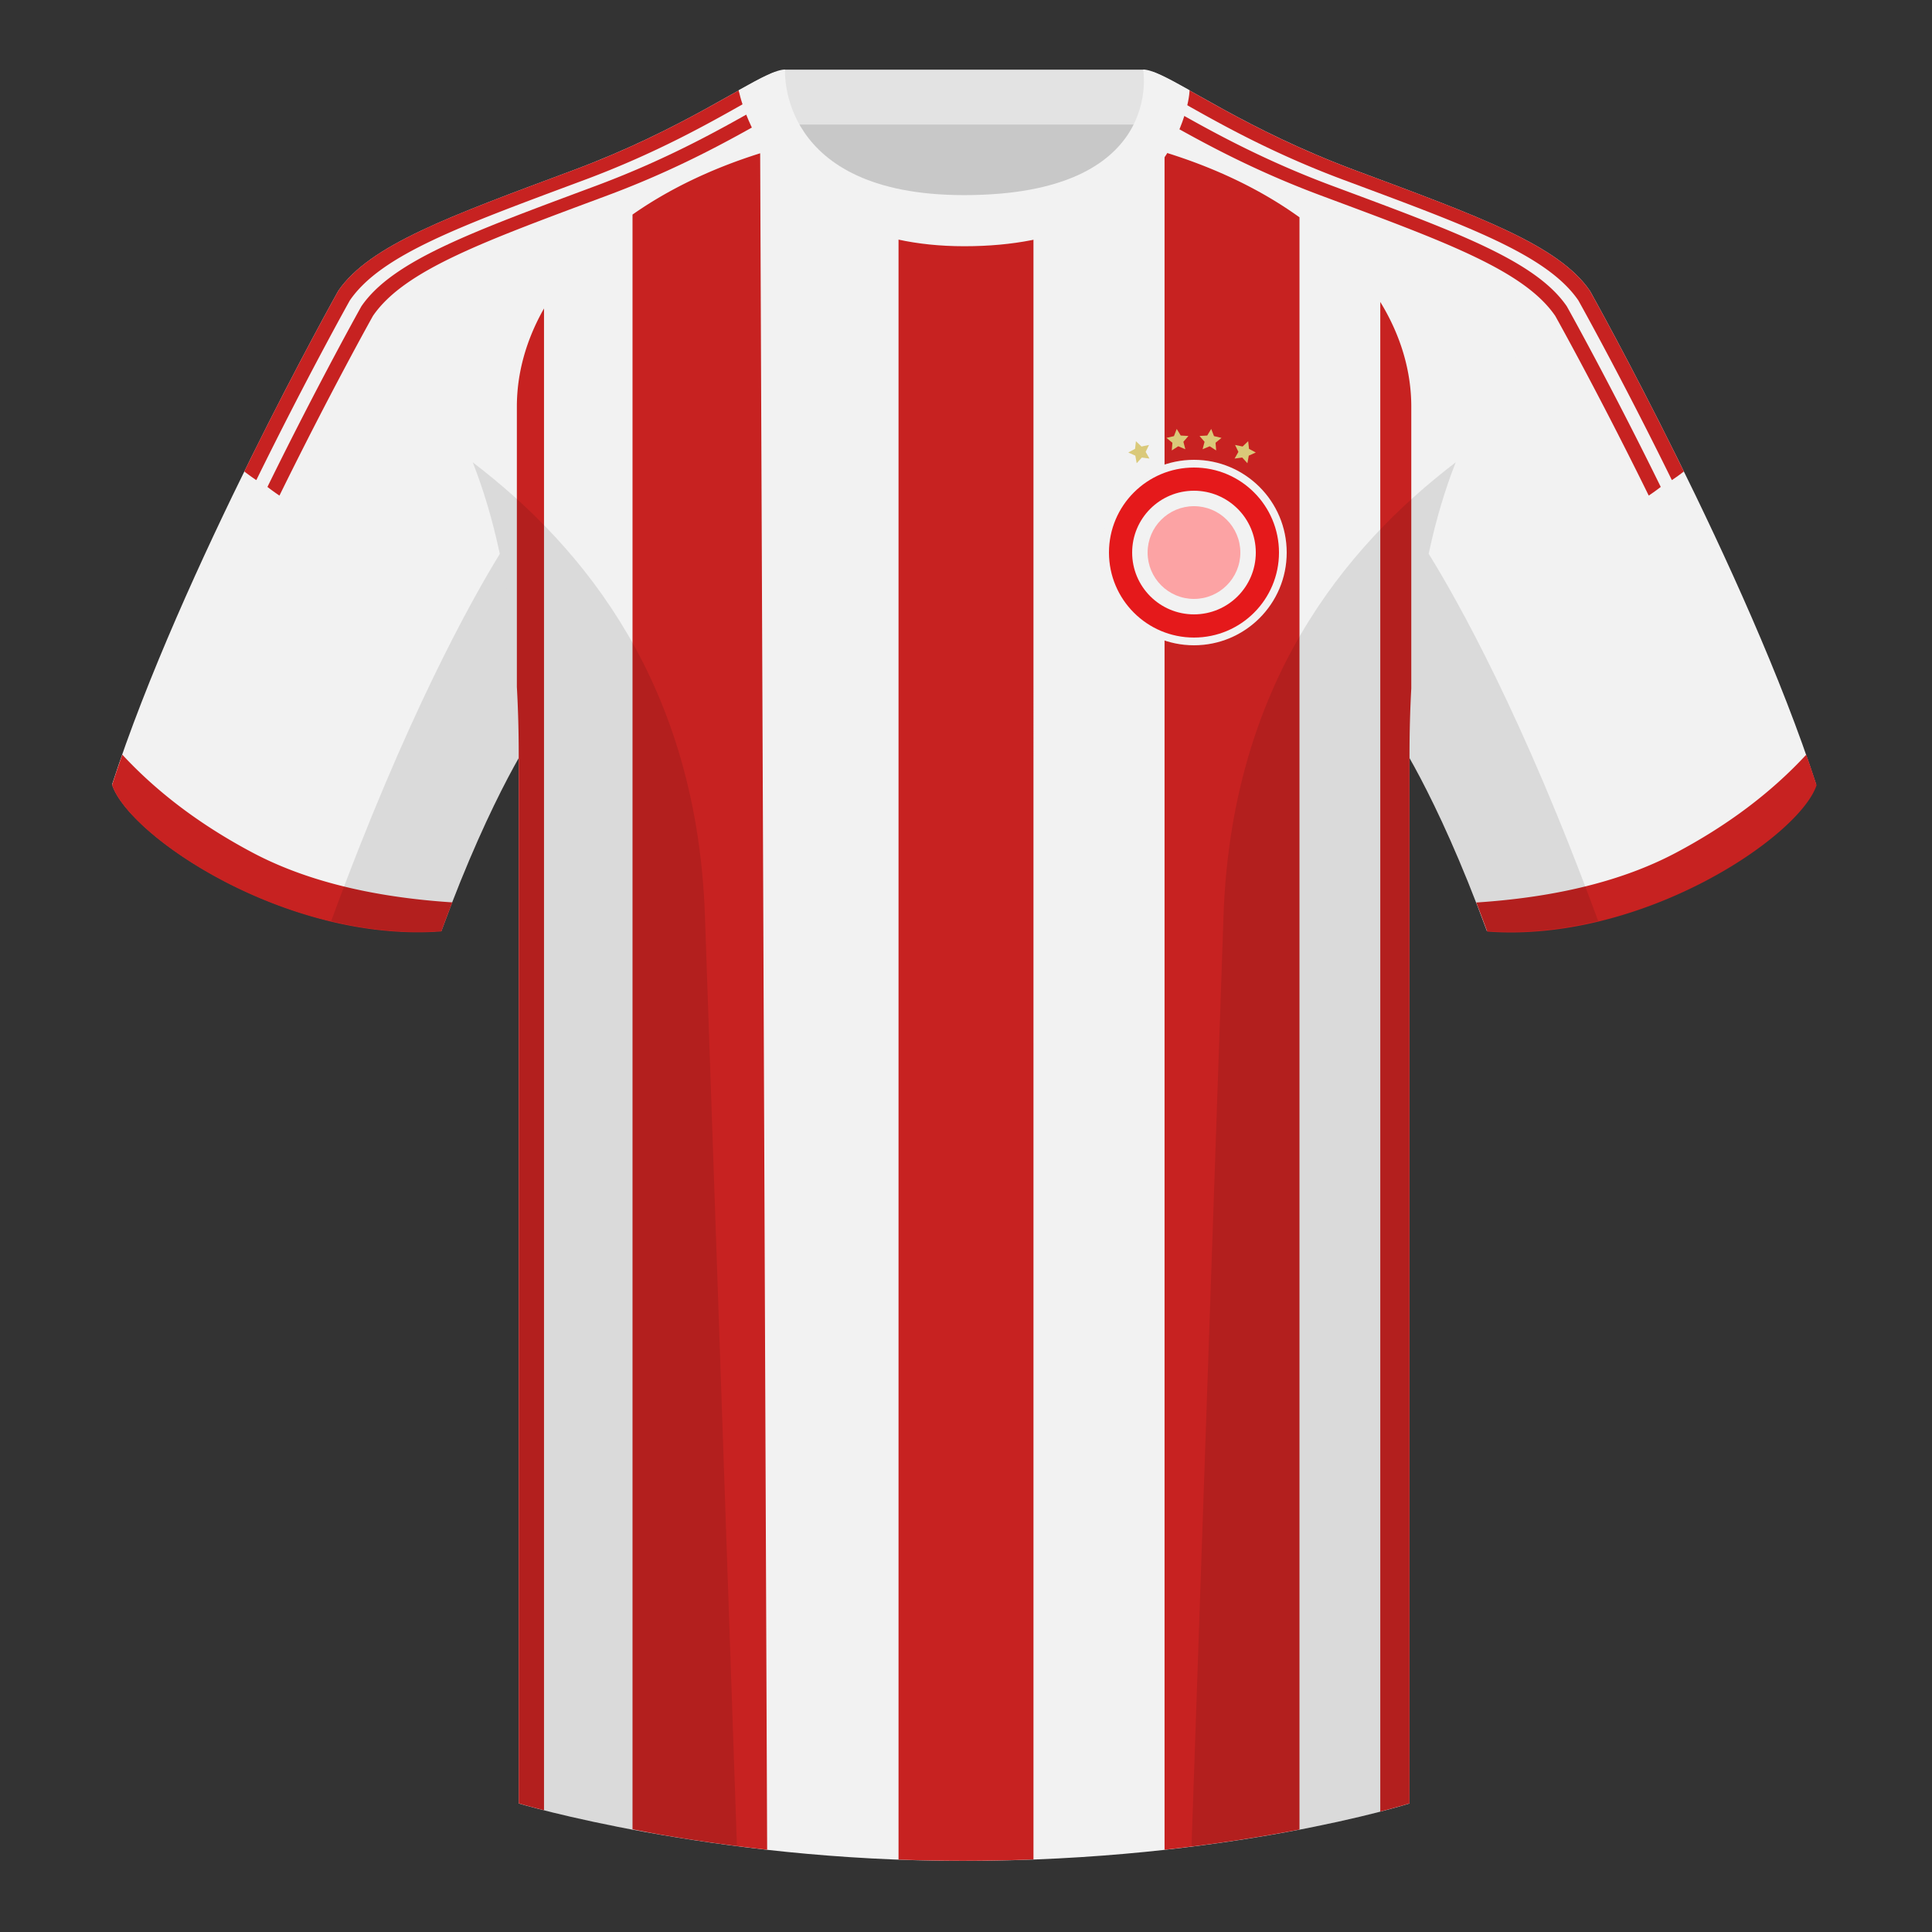
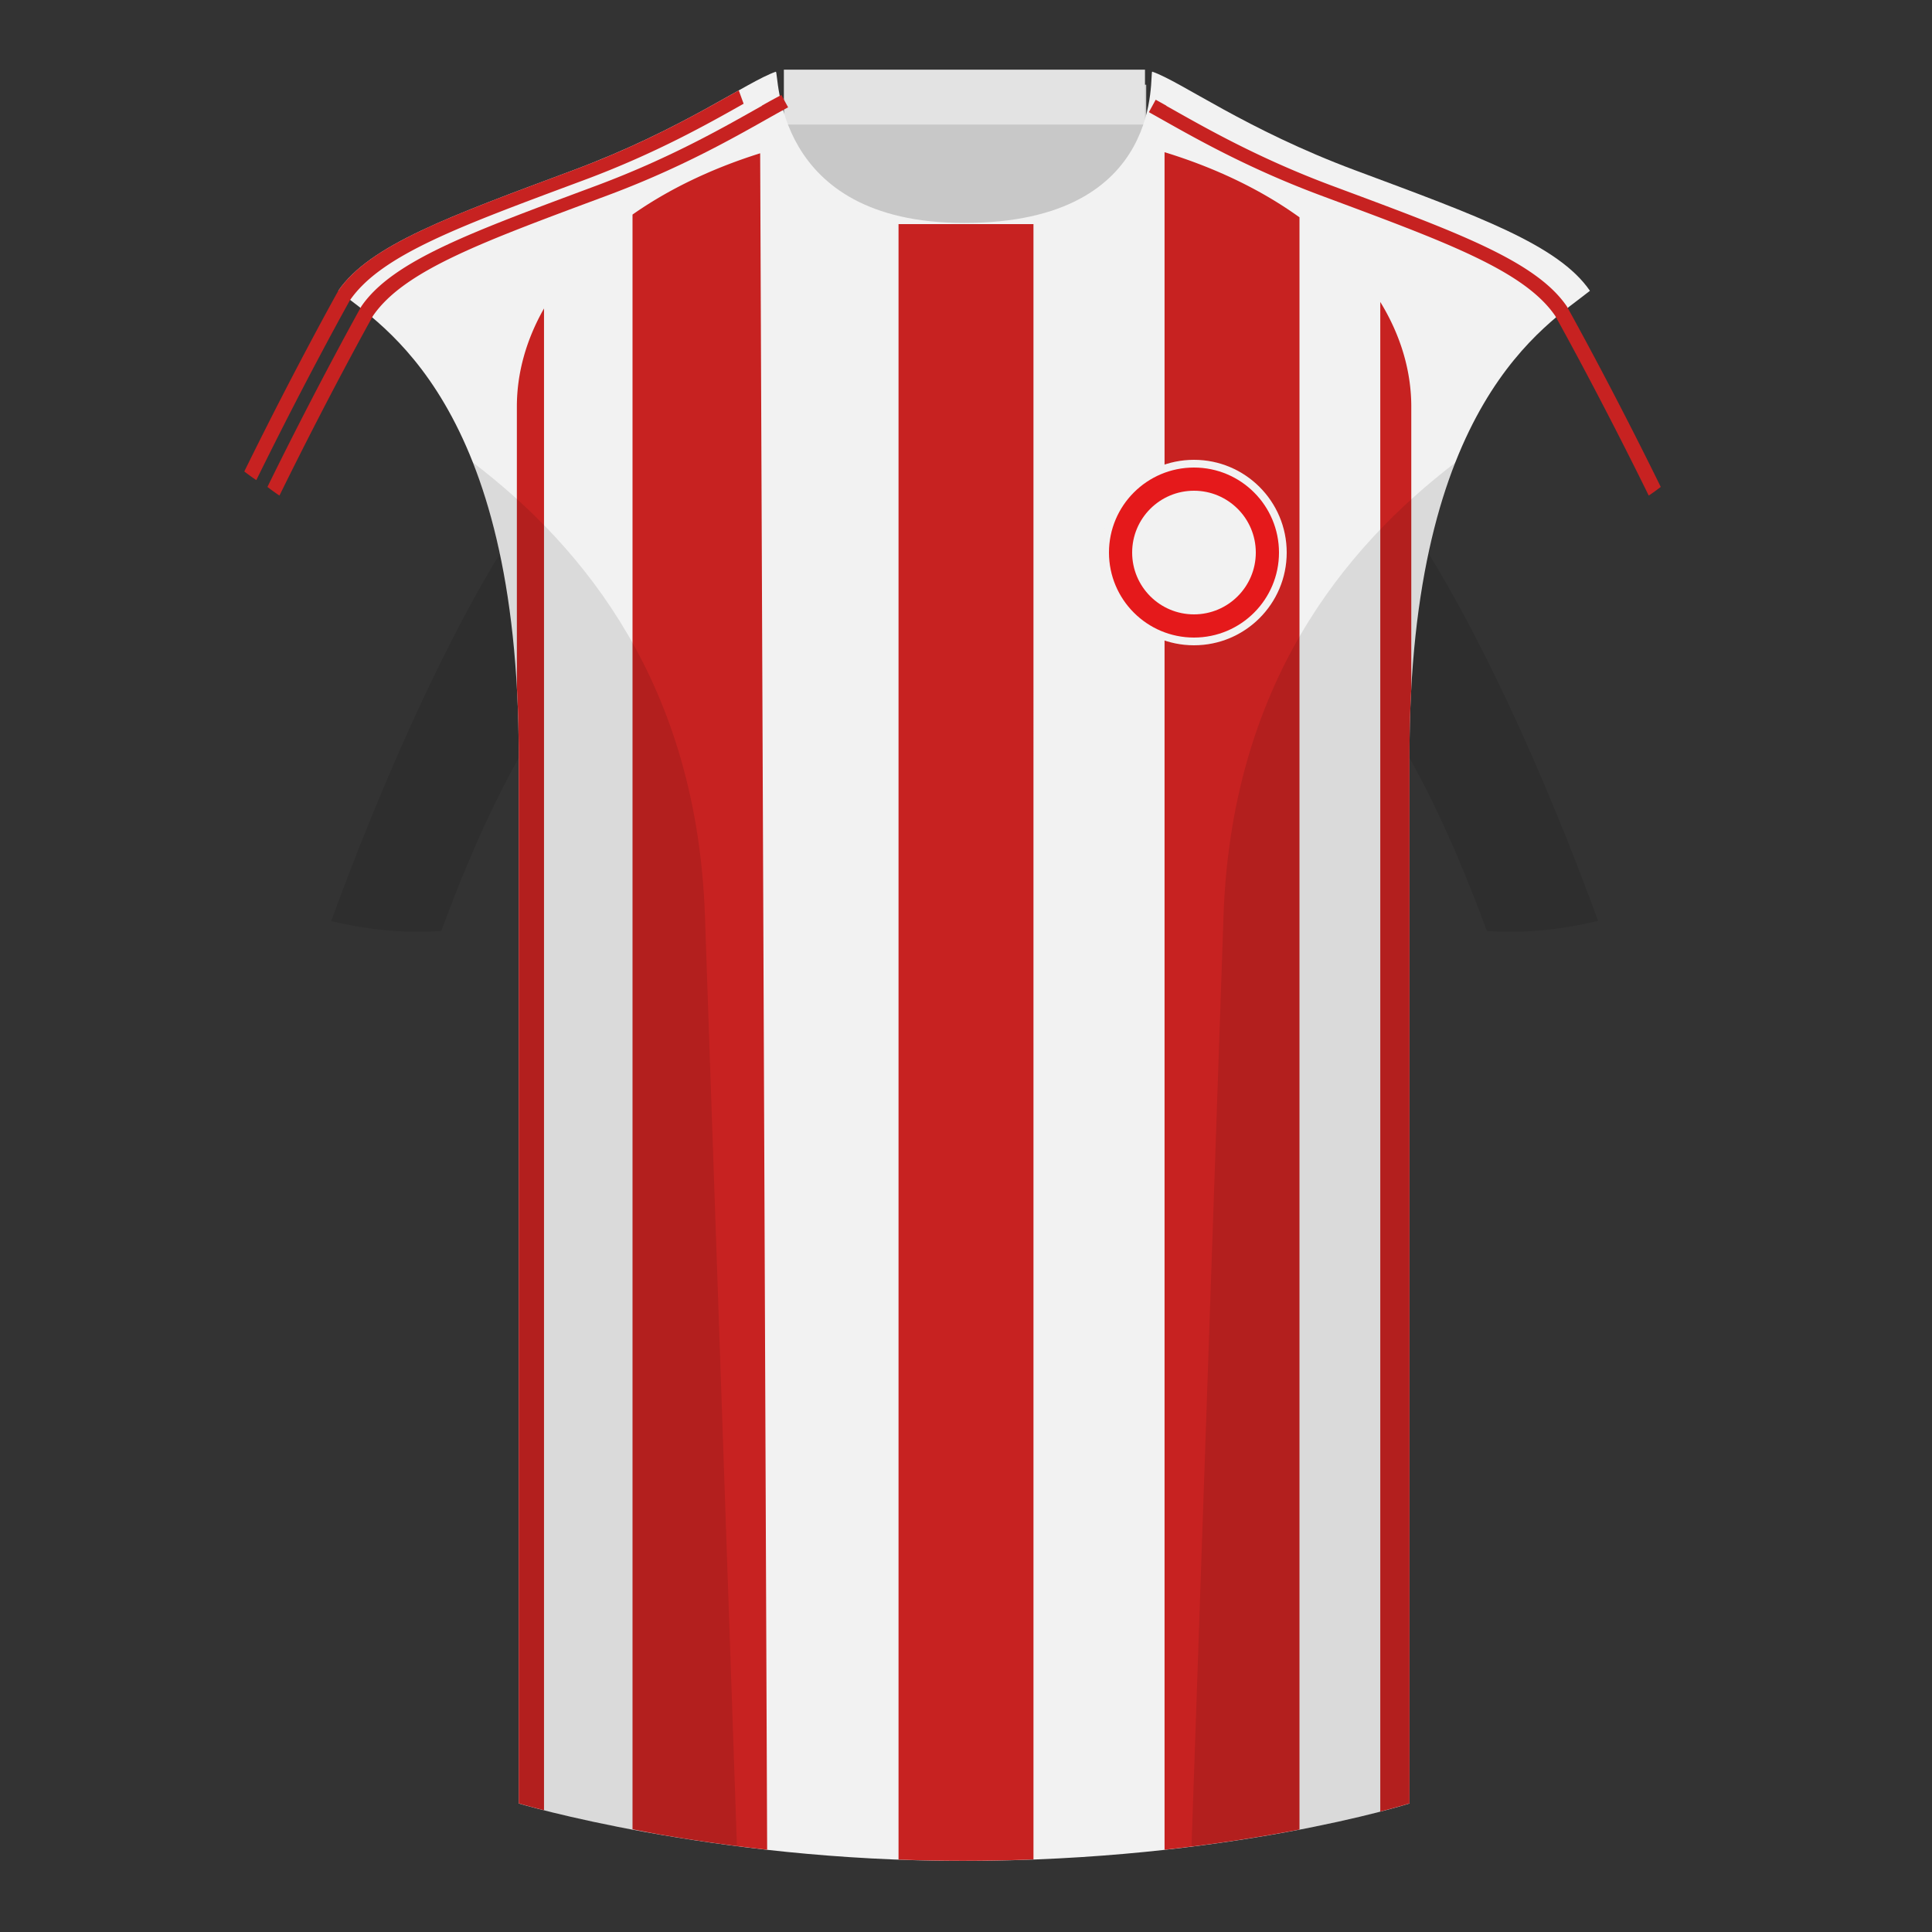
<svg xmlns="http://www.w3.org/2000/svg" height="500" viewBox="0 0 500 500" width="500">
  <rect x="0" y="0" width="500" height="500" fill="#333333" stroke="none" />
  <g fill="none" fill-rule="evenodd">
    <path d="M0 0h500v500H0z" />
    <path d="M203.003 109.223h93.643V21.928h-93.643z" fill="#c8c8c8" />
    <path d="M202.864 32.228h93.458v-14.2h-93.458z" fill="#e3e3e3" />
-     <path d="M87.548 75.258S46.785 148.058 29 203.029c4.445 13.376 45.208 40.86 85.232 37.886 13.34-36.4 24.46-52 24.46-52s2.963-95.085-51.144-113.655M411.473 75.258s40.762 72.8 58.547 127.77c-4.445 13.376-45.208 40.86-85.232 37.886-13.34-36.4-24.46-52-24.46-52s-2.963-95.085 51.145-113.655" fill="#f2f2f2" />
    <path d="M249.511 57.703c-50.082 0-47.798-39.47-48.742-39.14-7.516 2.618-24.133 14.936-52.439 25.495-31.873 11.885-52.626 19.315-60.782 31.2 11.114 8.915 46.694 28.97 46.694 120.345v271.14s49.658 14.855 114.885 14.855c68.929 0 115.648-14.855 115.648-14.855v-271.14c0-91.375 35.58-111.43 46.7-120.345-8.157-11.885-28.91-19.315-60.783-31.2-28.36-10.577-44.982-22.92-52.478-25.511-.927-.318 4.177 39.156-48.703 39.156z" fill="#f2f2f2" />
    <g fill="#c72221">
      <path d="M163.695 55.531c9.129-6.406 20.206-11.838 33.035-15.863l1.807 439.034a472.45 472.45 0 0 1-27.788-3.94c-2.459-.449-4.812-.9-7.054-1.347zm172.61.709v417.243c-9.588 1.842-21.354 3.738-34.921 5.23V39.388c13.681 4.199 25.399 9.987 34.92 16.852zm28.934 121.91c-.301 5.5-.46 11.301-.46 17.422v271.14s-2.63.837-7.564 2.113V78.139c5.267 8.603 8.024 17.82 8.024 27.103v72.909zm-231.476-.377v-72.531c0-8.679 2.41-17.298 7.026-25.413v388.648c-4.25-1.078-6.544-1.765-6.544-1.765v-271.14c0-6.261-.167-12.188-.482-17.799zm133.698 303.445c-5.913.225-12.029.35-18.331.35-5.655 0-11.192-.112-16.59-.316V58h34.92z" />
      <path d="M202.215 24.577l1.749 3.198c-9.027 4.858-24.145 14.369-46.657 22.766-31.873 11.885-52.626 19.315-60.78 31.201-.003 0-11.08 19.783-24.205 46.512a52.893 52.893 0 0 1-3.11-2.238c13.177-26.854 24.322-46.757 24.322-46.757h.002c8.155-11.886 28.908-19.316 60.78-31.201 19.604-7.313 33.602-15.47 42.852-20.663-.008-.033-.01-.05-.01-.05a189.648 189.648 0 0 1 5.057-2.768z" />
      <path d="M192.451 26.846c-9.233 5.204-22.705 12.822-41.13 19.695-31.874 11.885-52.627 19.315-60.781 31.201-.002 0-11.08 19.783-24.205 46.512a52.82 52.82 0 0 1-3.11-2.238c13.178-26.854 24.323-46.758 24.323-46.758 8.156-11.885 28.91-19.315 60.782-31.2 19.604-7.313 33.601-15.47 42.851-20.663l-.01-.05zM299.093 25.807c.87.478 1.79.992 2.763 1.538l-.01.05c9.25 5.194 23.247 13.35 42.85 20.662 31.874 11.885 52.627 19.315 60.781 31.202h.002s11.145 19.903 24.323 46.757a52.819 52.819 0 0 1-3.11 2.238c-13.125-26.729-24.203-46.512-24.203-46.512h-.002c-8.155-11.886-28.908-19.316-60.78-31.201-20.712-7.726-35.165-16.394-44.374-21.514z" />
-       <path d="M307.843 23.345l-.011.05c9.25 5.194 23.247 13.35 42.851 20.662 31.873 11.885 52.626 19.315 60.78 31.202.003 0 11.147 19.903 24.325 46.757a52.819 52.819 0 0 1-3.11 2.238c-13.125-26.729-24.203-46.512-24.203-46.512-8.156-11.886-28.91-19.316-60.782-31.201-18.267-6.814-31.666-14.36-40.892-19.56zM467.461 195.302a338.826 338.826 0 0 1 2.668 7.9c-4.445 13.375-45.208 40.86-85.232 37.885a426.405 426.405 0 0 0-2.836-7.52c20.795-1.358 37.993-5.637 51.595-12.837 13.428-7.11 24.696-15.585 33.805-25.428zM31.655 195.302c9.103 9.828 20.36 18.291 33.772 25.392 13.611 7.205 30.824 11.485 51.64 12.84a426.42 426.42 0 0 0-2.835 7.516C74.208 244.025 33.445 216.54 29 203.165c.836-2.584 1.723-5.209 2.655-7.863z" />
    </g>
-     <path d="M307.852 23.345C302.08 20.105 298.124 18 295.844 18c0 0 5.881 32.495-46.335 32.495-48.52 0-46.336-32.495-46.336-32.495-2.28 0-6.235 2.105-12.002 5.345 0 0 7.368 40.38 58.402 40.38 51.479 0 58.279-35.895 58.279-40.38z" fill="#f2f2f2" />
    <path d="M413.584 238.323c-9.287 2.238-19.064 3.316-28.798 2.592-8.197-22.369-15.557-36.883-20.012-44.748v270.577s-21.102 6.71-55.867 11.11l-.544-.059c1.881-54.795 5.722-166.47 8.277-240.705 2.055-59.755 31.084-95.29 60.099-117.44-2.676 6.78-5.072 14.606-7 23.667 7.354 11.852 24.436 42.069 43.831 94.964l.014.042zM190.717 477.795c-34.248-4.401-56.477-11.05-56.477-11.05V196.171c-4.456 7.867-11.813 22.38-20.01 44.743-9.632.716-19.308-.332-28.51-2.523.005-.033.012-.065.02-.097 19.377-52.848 36.305-83.066 43.61-94.944-1.93-9.075-4.328-16.912-7.007-23.701 29.015 22.15 58.044 57.685 60.1 117.44 2.554 74.235 6.395 185.91 8.276 240.705z" fill="#000" fill-opacity=".1" />
    <circle cx="309" cy="143" fill="#f2f2f2" r="24" />
    <circle cx="309" cy="143" fill="#e5191b" r="22" />
    <circle cx="309" cy="143" fill="#f2f2f2" r="16" />
-     <circle cx="309" cy="143" fill="#fca3a4" r="12" />
    <g fill="#dac979">
-       <path d="M304.93 115.494l-1.675 1.078.164-1.986-1.542-1.26 1.939-.458.723-1.857 1.034 1.703 1.989.114-1.3 1.51.506 1.926zM313.07 115.494l-1.838.77.506-1.927-1.3-1.51 1.99-.113 1.033-1.703.723 1.857 1.94.457-1.543 1.261.164 1.986zM321.487 118.41l-1.974.268.988-1.73-.865-1.795 1.95.405 1.44-1.377.218 1.98 1.754.944-1.816.818-.355 1.96zM295.513 118.41l-1.34 1.474-.355-1.96-1.816-.82 1.754-.943.218-1.98 1.44 1.377 1.95-.405-.865 1.795.988 1.73z" />
-     </g>
+       </g>
  </g>
</svg>